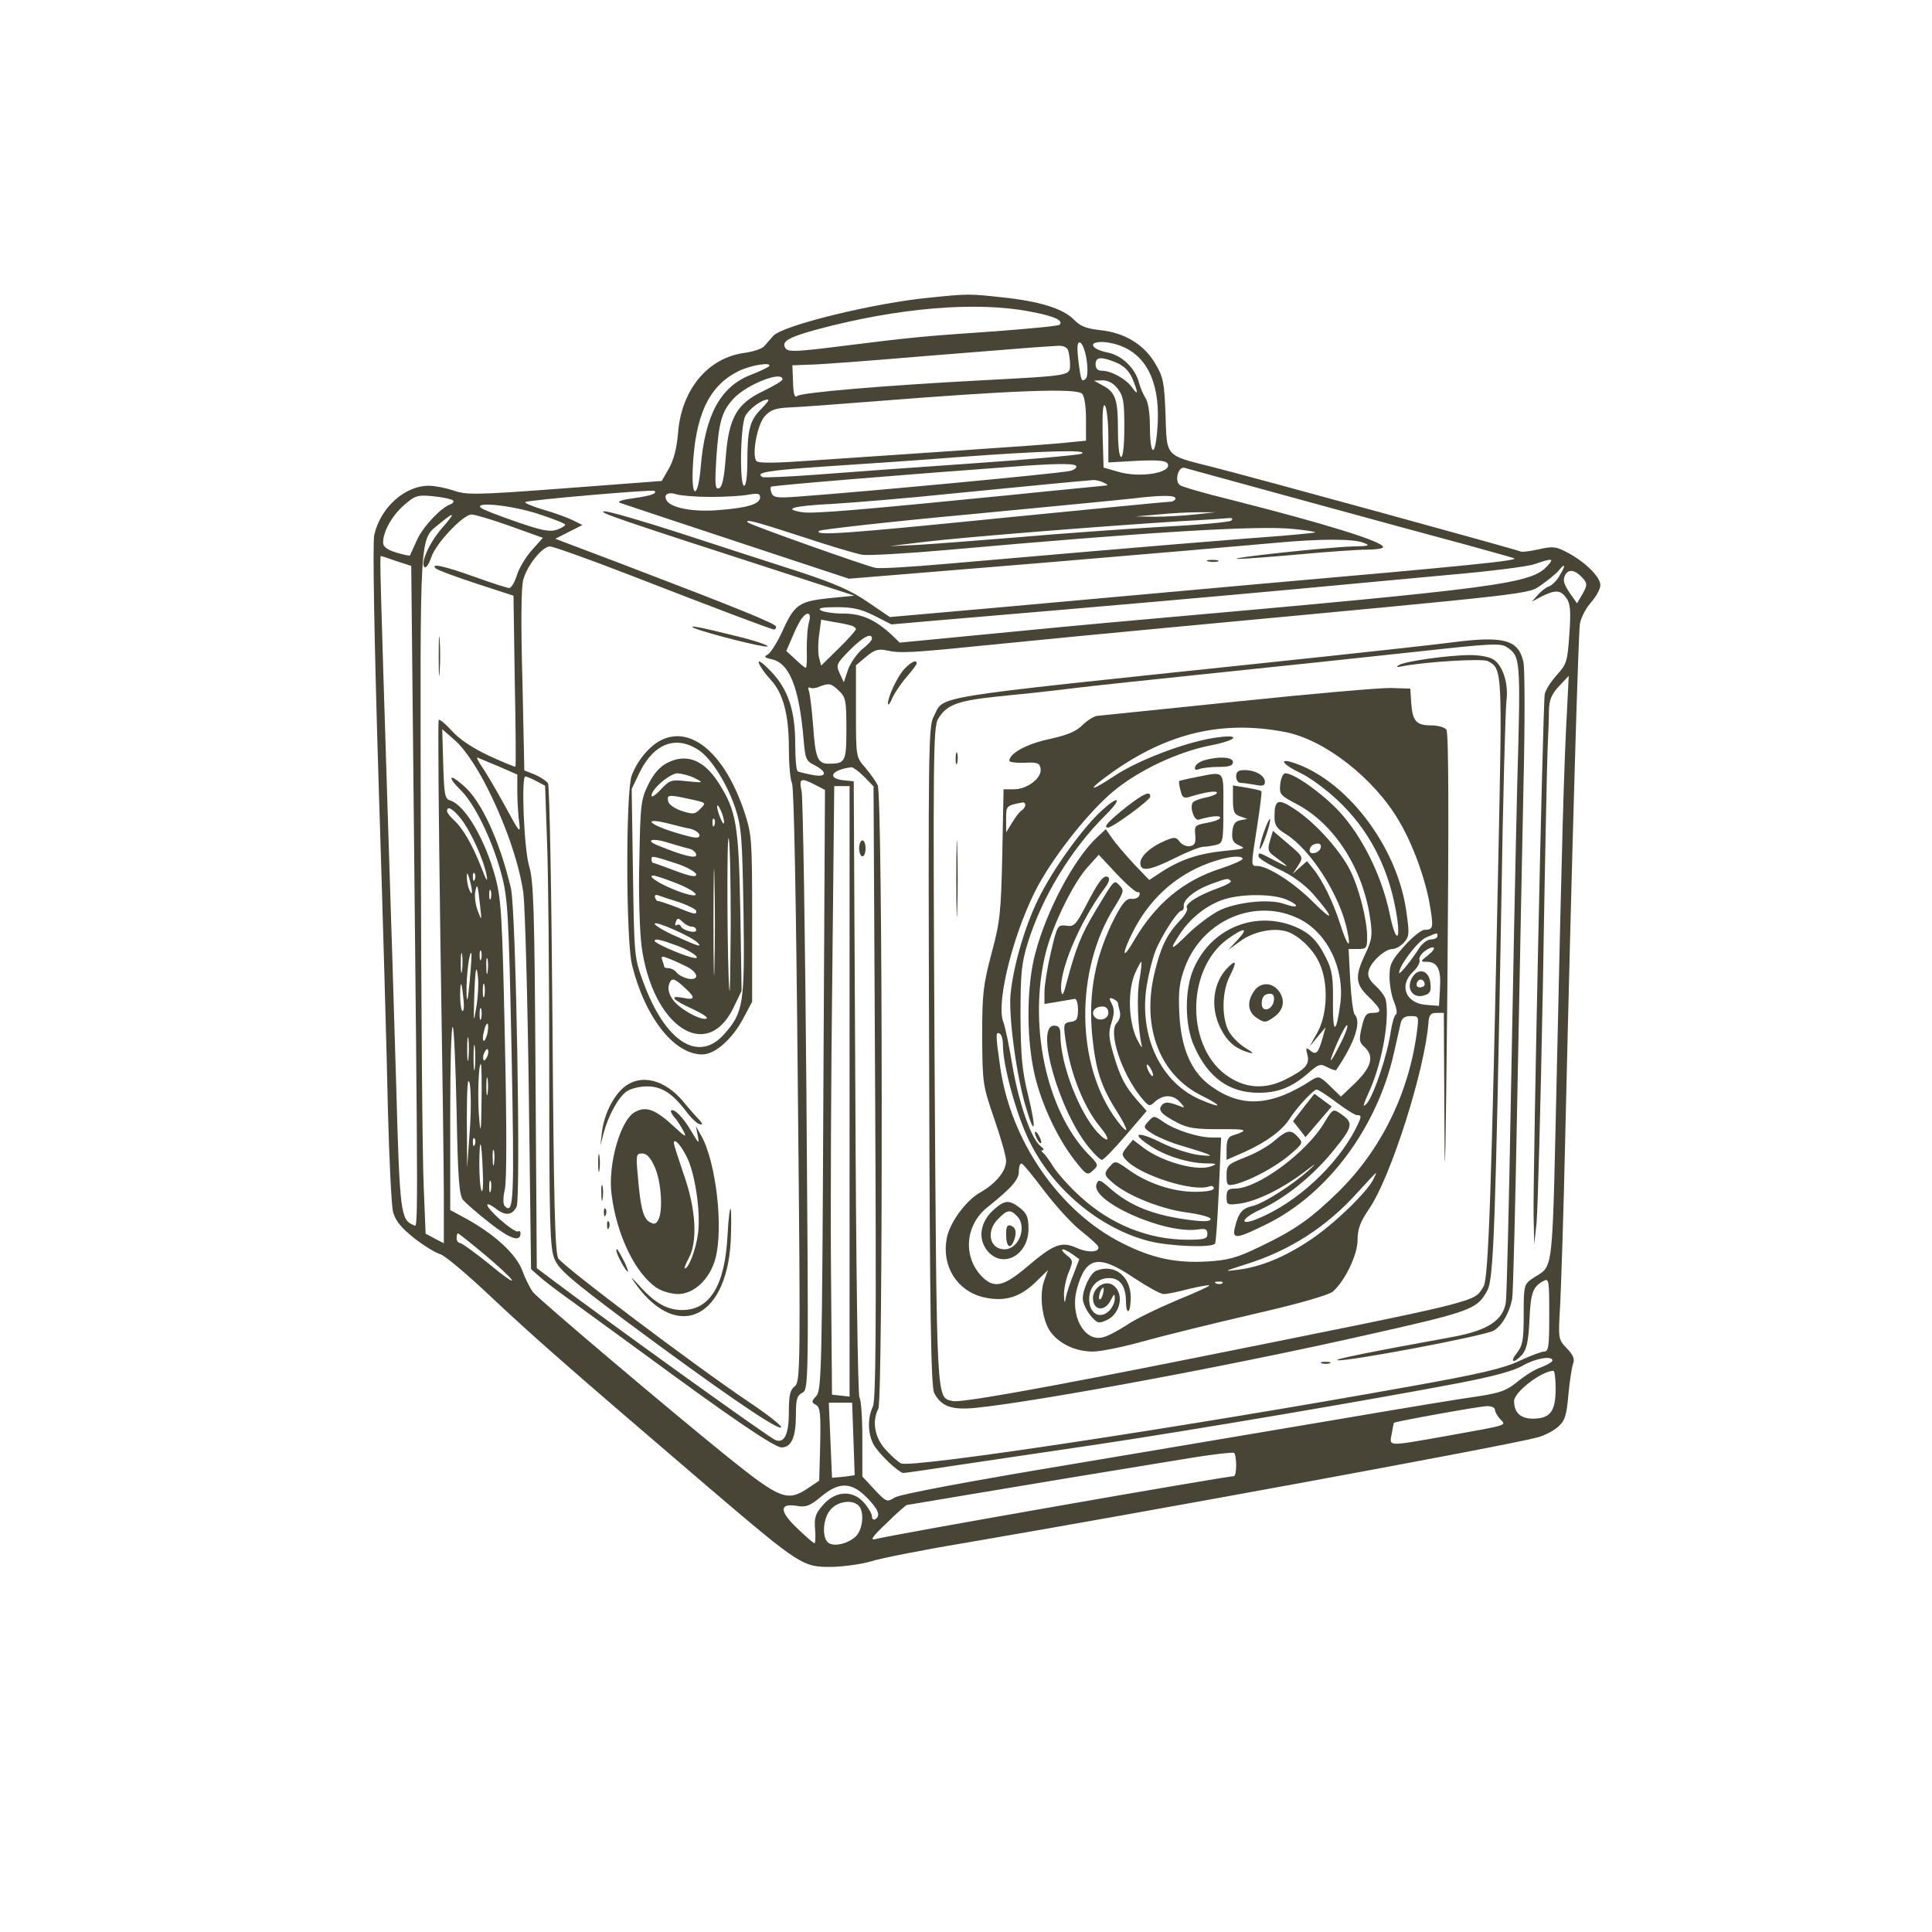
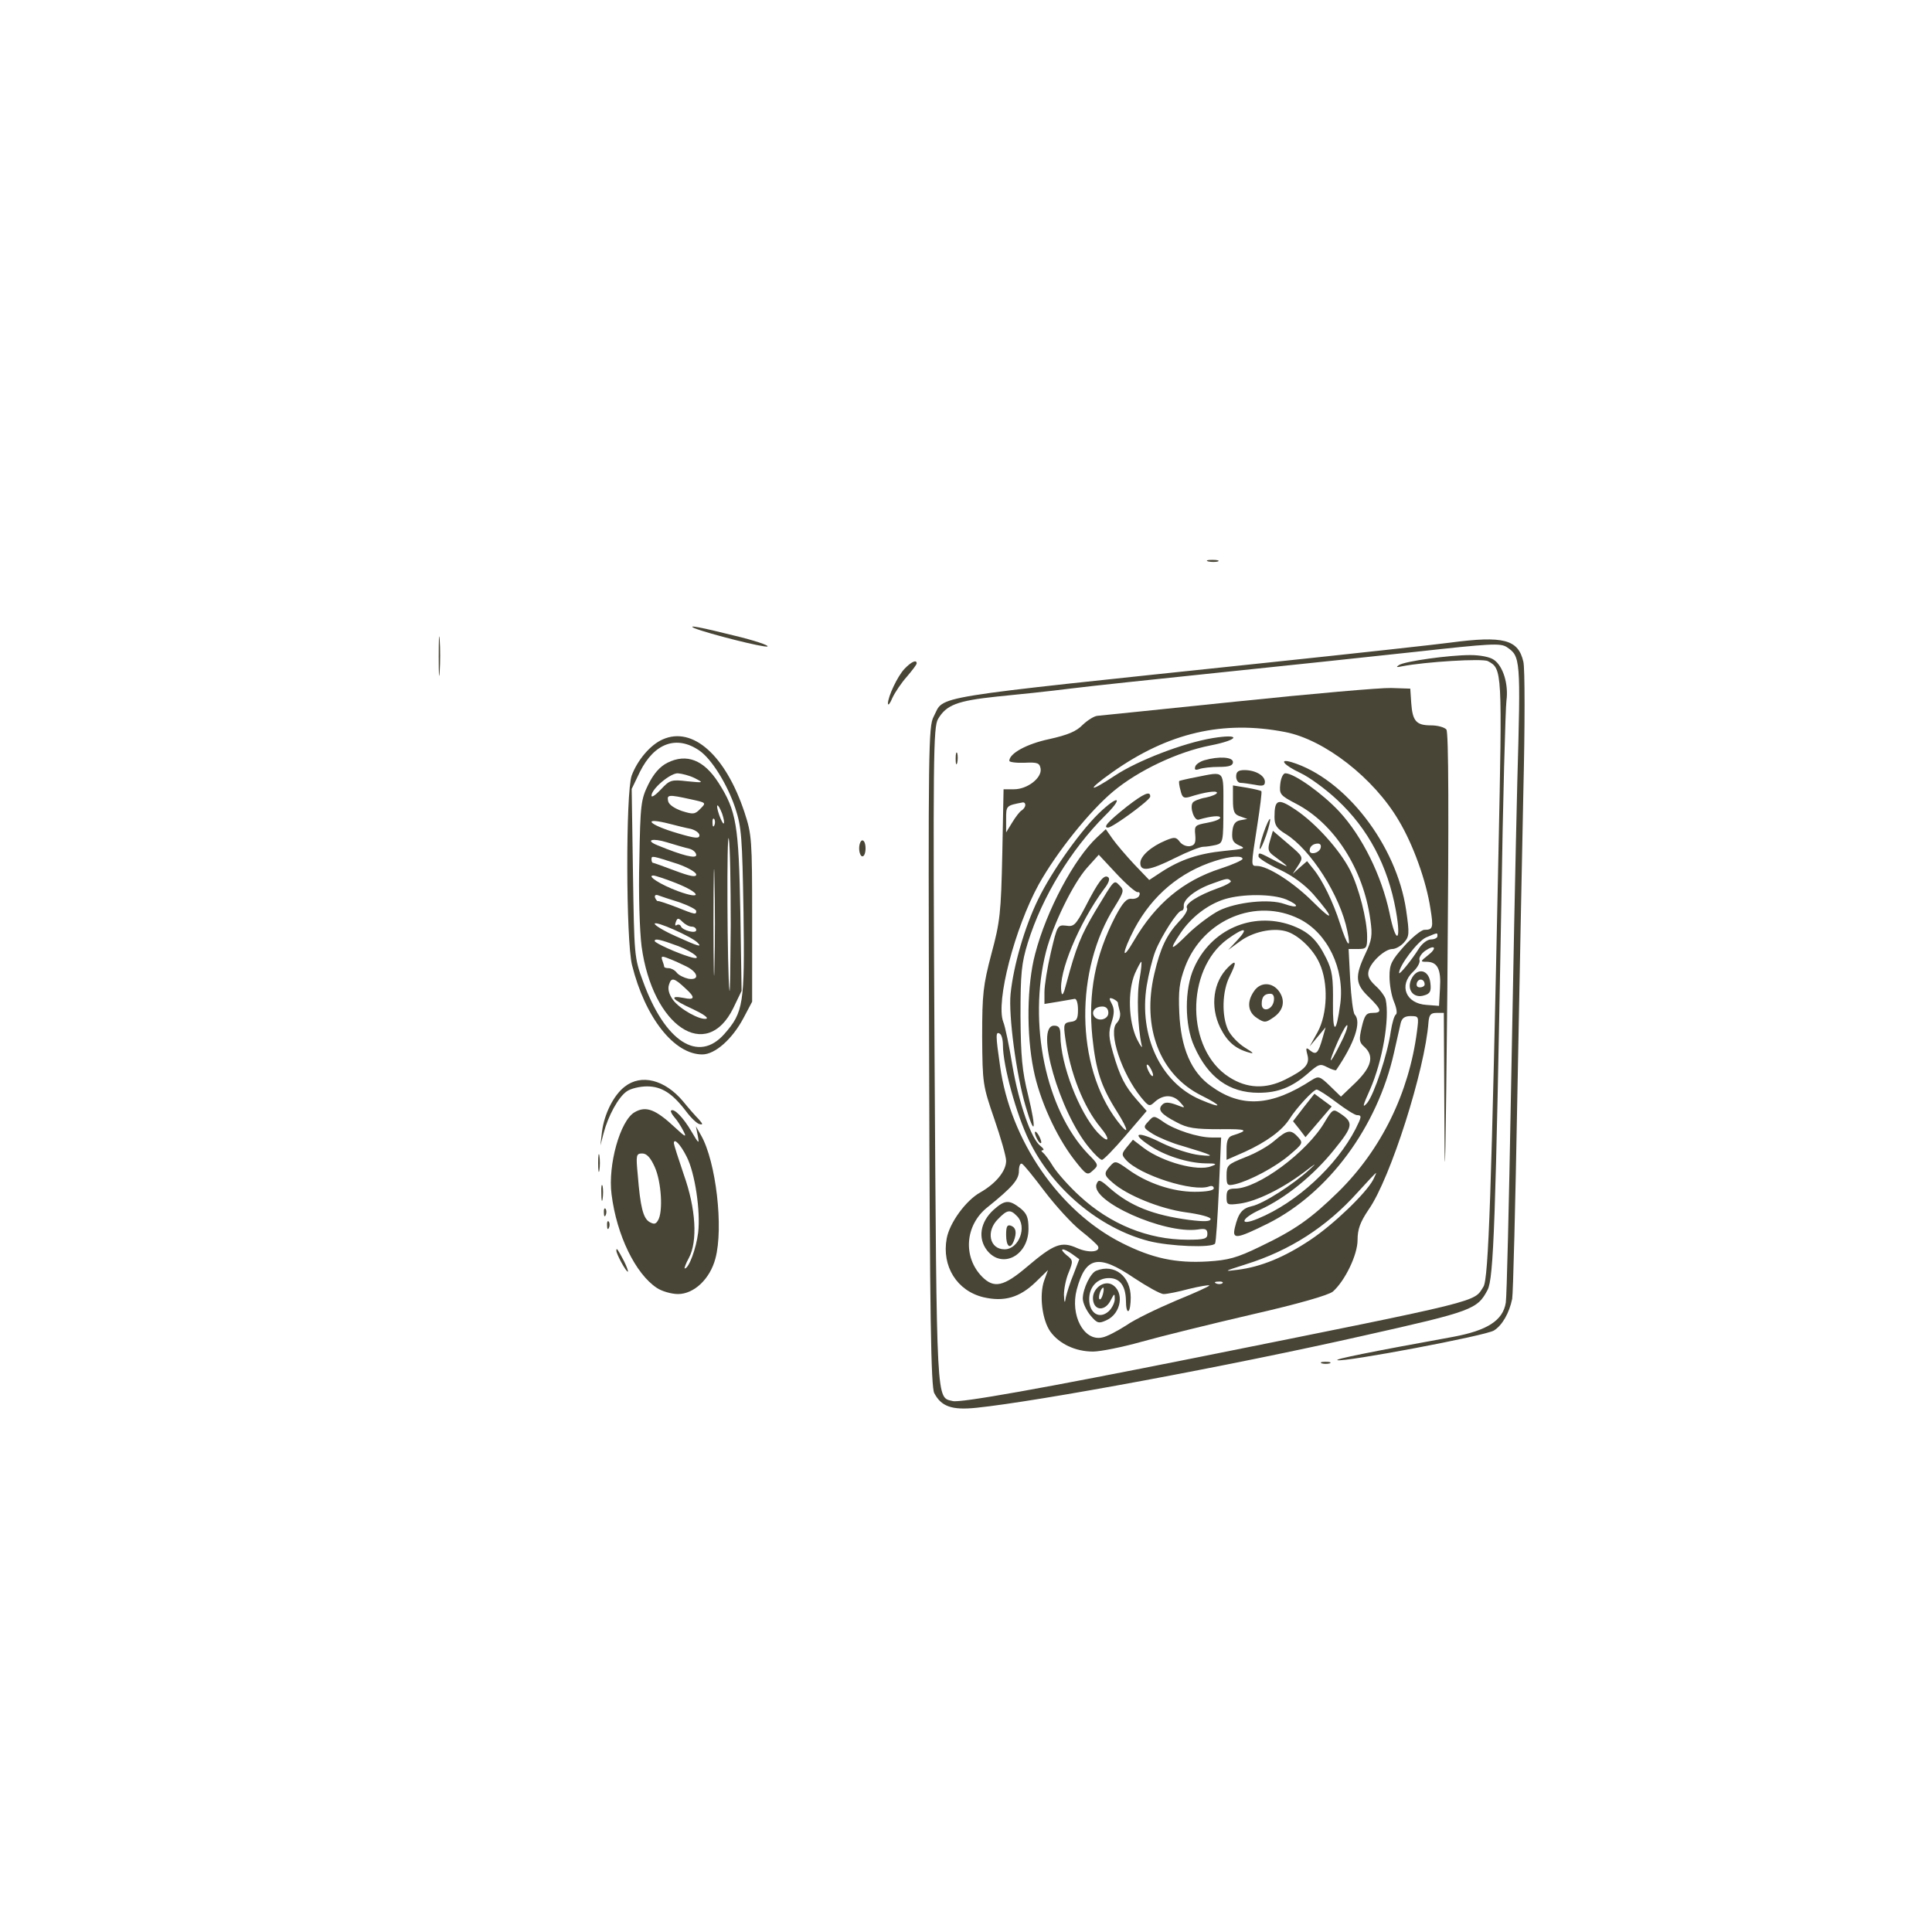
<svg xmlns="http://www.w3.org/2000/svg" version="1.0" width="767.999pt" height="767.999pt" viewBox="0 0 767.999 767.999" preserveAspectRatio="xMidYMid" id="svg22">
  <defs id="defs22" />
  <g transform="matrix(0.127,0,0,-0.127,68.479,701.094)" fill="#484537" stroke="none" id="g22">
-     <path d="M2373 4589 c-173 -16 -463 -87 -492 -120 -9 -10 -21 -24 -28 -32 -6 -8 -34 -17 -61 -21 -116 -15 -199 -116 -209 -252 -4 -46 -13 -82 -28 -109 l-23 -40 -304 -23 c-277 -21 -308 -21 -347 -7 -24 8 -59 15 -78 15 -76 0 -152 -69 -171 -155 -5 -25 0 -326 14 -780 13 -407 26 -866 29 -1020 4 -154 11 -297 16 -318 8 -28 24 -48 66 -82 31 -24 67 -46 81 -50 14 -3 86 -64 161 -135 133 -125 241 -220 684 -599 284 -242 291 -246 382 -245 40 1 94 9 121 17 27 9 157 35 289 57 558 95 1706 306 1797 331 21 5 50 20 64 32 23 20 28 34 34 103 4 43 11 87 15 97 5 13 0 27 -20 47 -27 29 -27 29 -21 132 3 57 11 294 16 528 21 899 41 1576 46 1608 3 18 18 48 34 66 17 19 30 43 30 55 0 26 -49 74 -105 103 -34 18 -45 19 -88 9 -27 -6 -52 -9 -56 -7 -8 5 -839 233 -970 266 -144 36 -138 30 -142 162 -4 102 -7 118 -32 160 -35 60 -96 97 -172 105 -44 5 -63 12 -84 34 -34 34 -108 57 -226 69 -100 11 -105 11 -222 -1z m313 -44 c75 -14 105 -28 91 -41 -3 -4 -91 -12 -194 -20 -233 -16 -266 -19 -481 -46 -150 -19 -175 -20 -183 -7 -13 21 10 34 102 59 251 67 495 88 665 55z m176 -151 c4 -27 3 -53 -2 -58 -14 -14 -16 -7 -24 57 -5 45 -3 58 6 55 7 -3 16 -27 20 -54z m111 42 c83 -34 122 -126 110 -262 -7 -90 -23 -80 -23 16 0 38 -6 74 -14 85 -7 11 -16 32 -20 47 -11 45 -53 86 -98 95 -51 10 -63 33 -19 33 18 0 46 -6 64 -14z m-169 -12 c3 -9 6 -29 6 -44 0 -36 6 -35 -277 -50 -302 -16 -563 -38 -577 -49 -8 -7 -12 6 -13 44 l-2 52 52 2 c29 0 187 12 352 26 165 13 323 26 350 28 28 2 62 4 76 5 17 1 29 -4 33 -14z m152 -39 c23 -10 39 -26 49 -49 19 -46 19 -56 -1 -28 -18 26 -65 52 -94 52 -13 0 -20 7 -20 20 0 24 18 25 66 5z m-1089 -12 c-4 -3 -30 -16 -59 -27 -93 -37 -141 -127 -154 -288 -8 -96 -29 -102 -25 -7 7 169 50 262 144 308 38 19 109 30 94 14z m43 -40 c0 -5 -28 -21 -63 -38 -81 -39 -106 -84 -115 -211 -5 -62 -11 -89 -21 -92 -12 -4 -13 12 -8 96 8 114 17 145 55 186 42 44 152 87 152 59z m1049 -29 c18 -23 21 -41 21 -120 0 -56 -4 -94 -10 -94 -6 0 -10 35 -10 86 0 95 -8 117 -48 138 l-27 15 27 1 c17 0 34 -9 47 -26z m-111 -16 c7 -7 12 -40 12 -79 l0 -68 -52 -5 c-29 -4 -186 -15 -348 -26 -162 -11 -368 -25 -458 -31 -109 -8 -166 -9 -173 -2 -16 16 1 112 25 140 18 20 33 26 76 28 30 1 150 10 265 19 439 35 635 42 653 24z m-1005 -48 c-35 -35 -43 -64 -43 -166 0 -43 -4 -74 -10 -74 -15 0 -12 190 4 219 13 23 50 50 70 51 6 0 -4 -13 -21 -30z m1087 -86 l0 -81 89 5 c64 3 90 1 96 -8 18 -29 -86 -47 -155 -26 l-45 13 -3 104 c-1 71 1 99 8 89 5 -8 10 -52 10 -96z m-85 -54 c-11 -4 -164 -18 -340 -30 -176 -12 -394 -28 -485 -35 -91 -7 -168 -10 -172 -8 -26 14 14 21 190 33 108 7 301 20 427 30 254 19 412 24 380 10z m-15 -40 c0 -5 -10 -12 -22 -14 -39 -8 -630 -64 -850 -80 -64 -5 -77 -3 -82 11 -4 9 -4 18 -2 20 4 4 429 39 801 66 106 7 155 7 155 -3z m725 -110 c204 -56 429 -117 500 -136 72 -20 137 -38 145 -41 17 -7 -140 -23 -815 -82 -253 -23 -613 -55 -799 -72 l-340 -30 -69 47 c-52 36 -103 58 -215 95 -81 26 -245 79 -364 118 -120 39 -230 71 -245 71 -27 -1 47 -26 557 -191 l225 -73 -80 -8 c-94 -10 -108 -20 -146 -105 -16 -34 -36 -66 -45 -71 -13 -7 -11 -10 12 -15 56 -12 86 -88 100 -250 5 -62 8 -69 35 -82 42 -22 37 -39 -8 -30 -21 4 -41 9 -45 11 -5 3 -8 40 -8 83 0 108 -22 173 -76 230 -27 28 -42 38 -38 26 4 -11 20 -34 36 -51 40 -42 58 -110 58 -215 0 -48 4 -98 10 -111 6 -14 13 -377 18 -948 9 -893 8 -925 -10 -939 -14 -11 -18 -27 -18 -81 0 -69 -14 -98 -42 -87 -19 7 -502 354 -695 499 l-52 39 -4 602 c-3 526 -6 609 -20 657 -16 52 -25 280 -12 280 4 0 19 -6 34 -14 l28 -15 6 -173 c4 -95 7 -419 7 -720 0 -475 2 -553 16 -587 13 -33 47 -63 222 -194 280 -208 469 -339 487 -335 8 2 -36 37 -97 78 -174 117 -585 427 -600 452 -10 18 -14 176 -18 748 -3 399 -9 731 -14 739 -5 7 -23 19 -41 27 l-33 13 -6 283 c-5 177 -4 295 3 315 13 46 60 103 83 103 10 0 117 -38 236 -84 299 -116 458 -176 466 -176 3 0 6 4 6 9 0 9 -118 57 -498 202 l-193 73 43 22 42 21 -30 15 c-16 8 -57 23 -92 33 -34 10 -60 21 -57 24 7 6 398 40 404 35 10 -8 -9 -15 -65 -23 -32 -4 -52 -10 -44 -14 8 -3 173 -58 367 -122 l351 -116 609 50 c334 28 660 56 723 62 141 13 247 14 280 0 21 -8 16 -10 -35 -11 -76 -2 -401 -37 -360 -39 17 0 102 6 190 14 88 8 184 15 213 15 28 0 52 3 52 8 0 17 -176 72 -476 148 -82 20 -154 41 -160 46 -18 13 -5 60 15 54 9 -3 183 -50 386 -106z m-640 60 c11 -5 15 -9 9 -9 -5 -1 -145 -14 -310 -31 -464 -46 -606 -58 -641 -53 -65 10 -31 20 90 26 67 4 239 18 382 33 231 23 411 40 440 42 6 0 19 -3 30 -8z m-1230 -45 c44 0 97 3 118 7 29 5 37 4 37 -8 0 -21 -38 -33 -128 -40 -79 -7 -149 6 -164 29 -12 19 3 29 31 20 14 -4 62 -8 106 -8z m-806 -11 c3 -4 0 -9 -8 -12 -30 -10 -89 -73 -106 -114 -11 -24 -20 -44 -21 -46 -1 -2 -20 2 -43 9 -29 9 -41 18 -41 31 0 35 27 83 65 117 36 31 42 33 93 28 30 -3 57 -9 61 -13z m2261 6 c0 -5 -8 -10 -17 -10 -10 0 -243 -23 -518 -50 -506 -51 -597 -57 -580 -41 6 4 215 28 465 51 250 24 482 46 515 50 92 11 135 11 135 0z m-1998 -47 c49 -16 88 -31 88 -35 0 -3 -12 -11 -27 -16 -22 -7 -48 -2 -128 26 -55 19 -104 38 -109 43 -22 20 94 8 176 -18z m2058 -3 c-36 -4 -92 -7 -125 -7 l-60 1 70 6 c39 4 95 7 125 7 l55 0 -65 -7z m-2357 -44 c-39 -45 -68 -111 -53 -121 5 -3 14 11 21 32 14 42 99 133 126 133 10 0 64 -16 120 -36 l103 -37 -34 -38 c-19 -21 -40 -56 -47 -78 -7 -23 -18 -41 -24 -41 -7 0 -56 16 -109 35 -95 34 -140 44 -121 26 6 -5 62 -26 126 -47 l117 -38 4 -265 c3 -146 4 -268 2 -270 -2 -2 -39 14 -83 34 -51 24 -93 52 -116 78 -20 22 -38 37 -41 34 -3 -2 0 -306 5 -673 6 -368 11 -735 11 -817 l0 -148 -29 15 -28 15 -6 148 c-4 81 -8 562 -9 1068 -2 1019 -6 951 62 1009 46 38 47 32 3 -18z m2472 25 c-6 -5 -107 -14 -225 -20 -118 -7 -316 -21 -440 -32 -124 -10 -265 -21 -315 -24 l-90 -4 115 14 c117 14 543 48 795 64 77 4 147 9 155 10 8 0 10 -2 5 -8z m-1342 -51 c84 -28 168 -53 187 -56 19 -3 139 4 265 15 627 56 970 77 1081 66 42 -4 74 -9 71 -11 -2 -2 -98 -11 -213 -19 -115 -9 -333 -27 -484 -40 -151 -13 -360 -31 -464 -40 -104 -9 -201 -15 -215 -12 -30 6 -391 134 -399 142 -13 13 30 1 171 -45z m-1271 -76 l46 -15 6 -587 c16 -1562 16 -1481 1 -1476 -40 16 -43 38 -54 435 -6 211 -18 587 -26 834 -24 765 -26 825 -22 825 2 0 24 -7 49 -16z m3603 -14 c-51 -57 -140 -69 -1280 -170 -126 -11 -347 -32 -489 -46 l-259 -25 -26 25 c-51 47 -93 66 -151 66 -30 0 -62 5 -70 10 -11 7 4 10 50 10 51 0 76 -6 118 -27 l53 -27 137 12 c592 50 883 76 1112 97 146 14 369 34 495 46 127 11 248 26 270 34 55 19 61 18 40 -5z m38 -30 c-9 -17 -25 -32 -34 -35 -9 -3 -25 -15 -35 -27 l-19 -21 32 17 c43 21 59 20 77 -6 12 -17 14 -40 9 -112 -6 -85 -8 -94 -39 -128 -19 -21 -36 -48 -38 -60 -6 -26 -37 -1496 -35 -1633 l2 -90 7 65 c4 36 13 369 20 740 6 371 13 709 15 750 2 41 4 94 4 117 1 33 8 50 31 75 l31 33 -5 -100 c-10 -178 -16 -407 -31 -1080 -17 -732 -8 -658 -80 -708 -24 -17 -25 -23 -25 -111 0 -79 -3 -97 -21 -120 -24 -30 -11 -35 16 -6 14 16 20 42 23 108 4 88 11 105 44 123 17 9 18 3 18 -106 0 -98 -2 -115 -16 -115 -8 0 -43 -13 -77 -29 -48 -23 -123 -41 -342 -80 -718 -129 -1564 -257 -1594 -241 -10 5 -32 25 -50 45 -33 38 -41 87 -21 126 15 28 14 1923 -2 1952 -6 12 -24 37 -39 55 -29 33 -29 33 -29 176 l0 144 32 27 c25 21 38 25 62 20 46 -10 69 -9 346 19 140 14 397 39 570 55 1143 107 1091 101 1136 131 22 16 46 35 53 44 21 26 24 18 4 -14z m76 -14 c10 -12 9 -21 -5 -45 l-17 -29 -24 34 c-18 28 -21 39 -13 55 12 21 34 15 59 -15z m-2426 -133 c-5 -16 -7 -54 -7 -85 1 -32 0 -58 -3 -58 -3 0 -17 12 -33 27 l-28 26 20 46 c10 25 24 51 30 58 18 22 29 14 21 -14z m130 -10 c9 -2 17 -8 17 -12 0 -3 -24 -31 -54 -60 l-55 -54 -7 27 c-3 14 -3 47 1 71 l6 46 37 -7 c20 -3 45 -8 55 -11z m67 -42 c0 -5 -14 -20 -31 -33 -16 -14 -36 -42 -44 -64 l-13 -39 -13 28 c-12 26 -10 30 31 72 42 42 70 57 70 36z m-103 -163 c21 -20 23 -30 23 -119 0 -103 -3 -109 -55 -109 -35 0 -42 17 -49 118 -4 51 -10 100 -13 109 -4 9 -2 14 3 11 5 -3 18 -2 29 3 31 12 37 11 62 -13z m-1109 -288 c60 -114 108 -250 121 -345 5 -39 13 -319 17 -624 l7 -553 26 -23 c14 -13 60 -48 101 -77 41 -30 143 -104 225 -164 277 -204 410 -294 432 -294 31 0 45 32 45 101 0 49 3 61 20 70 20 11 20 19 13 927 -4 505 -11 934 -15 955 -9 42 -3 44 42 21 l31 -16 -5 -939 c-4 -875 -6 -940 -22 -958 -16 -17 -16 -20 -1 -28 13 -8 15 -27 13 -123 l-3 -114 -34 -23 c-66 -44 -87 -36 -255 99 -182 147 -585 488 -607 514 -8 11 -24 41 -33 67 -20 52 -85 113 -178 164 l-48 26 0 290 c0 160 3 287 8 283 4 -4 9 -124 12 -265 4 -209 8 -261 20 -276 8 -10 46 -43 83 -72 63 -50 97 -62 97 -33 0 6 -4 9 -8 6 -5 -3 -31 15 -58 39 -46 41 -52 63 -8 30 28 -21 49 -18 62 9 13 30 -2 931 -18 996 -35 148 -92 273 -148 321 -46 41 -53 29 -8 -15 44 -44 98 -156 126 -261 20 -74 23 -118 32 -554 9 -468 7 -514 -21 -486 -6 6 -6 26 0 53 6 27 6 198 0 470 -8 380 -11 435 -29 504 -32 120 -95 228 -142 243 -17 5 -19 18 -22 115 l-3 108 41 -36 c26 -23 61 -73 92 -132z m45 51 l57 -25 0 -55 c0 -31 3 -74 6 -96 5 -36 0 -30 -44 52 -28 51 -61 107 -73 124 -12 18 -18 30 -13 28 5 -2 35 -15 67 -28z m1143 -32 l29 -30 5 -957 c4 -753 2 -963 -7 -984 -17 -36 -16 -83 1 -117 15 -29 80 -91 95 -91 5 0 82 11 172 25 90 13 288 43 439 65 288 43 852 139 1125 191 109 21 173 38 202 55 40 23 93 32 93 16 0 -4 -16 -14 -35 -21 -19 -6 -52 -27 -74 -45 -34 -28 -53 -35 -123 -46 -46 -6 -227 -36 -403 -66 -176 -30 -563 -95 -860 -145 -338 -56 -549 -96 -564 -106 -24 -15 -26 -14 -63 25 l-38 41 0 119 c0 65 -4 122 -9 128 -5 5 -11 426 -13 969 l-5 960 -31 3 c-55 6 -39 33 24 41 5 0 23 -13 40 -30z m-46 -985 l0 -955 -27 3 -28 3 -3 370 c-2 204 0 632 4 953 l6 582 24 0 24 0 0 -956z m-1216 853 c32 -41 72 -131 80 -177 4 -24 -1 -16 -17 26 -27 69 -57 122 -87 149 -11 10 -20 22 -20 27 0 18 20 6 44 -25z m34 -227 c0 -9 -3 -7 -8 5 -5 11 -8 29 -8 40 0 16 2 15 8 -5 4 -14 8 -32 8 -40z m9 38 c-3 -8 -6 -5 -6 6 -1 11 2 17 5 13 3 -3 4 -12 1 -19z m16 -78 c6 -53 6 -54 -7 -20 -7 18 -10 45 -8 57 6 32 8 27 15 -37z m34 18 c-3 -7 -5 -2 -5 12 0 14 2 19 5 13 2 -7 2 -19 0 -25z m-90 -225 c-2 -16 -4 -5 -4 22 0 28 2 40 4 28 2 -13 2 -35 0 -50z m60 35 c-3 -7 -5 -2 -5 12 0 14 2 19 5 13 2 -7 2 -19 0 -25z m-36 -68 c-6 -65 -9 -73 -10 -35 -1 49 9 129 15 122 2 -1 -1 -41 -5 -87z m56 28 c-2 -13 -4 -5 -4 17 -1 22 1 32 4 23 2 -10 2 -28 0 -40z m-35 -108 c-9 -54 -9 -53 -7 25 3 93 7 114 12 65 2 -19 0 -60 -5 -90z m-40 18 c2 -20 0 -34 -4 -32 -4 3 -7 26 -7 52 1 49 5 42 11 -20z m65 15 c-3 -10 -5 -2 -5 17 0 19 2 27 5 18 2 -10 2 -26 0 -35z m-10 -70 c-3 -10 -5 -4 -5 12 0 17 2 24 5 18 2 -7 2 -21 0 -30z m19 -49 c-4 -14 -9 -24 -12 -21 -3 2 -2 17 2 31 3 15 9 25 11 22 3 -3 2 -17 -1 -32z m-59 -76 c-2 -18 -4 -6 -4 27 0 33 2 48 4 33 2 -15 2 -42 0 -60z m20 -30 c-2 -18 -4 -4 -4 32 0 36 2 50 4 33 2 -18 2 -48 0 -65z m39 36 c-4 -9 -9 -15 -11 -12 -3 3 -3 13 1 22 4 9 9 15 11 12 3 -3 3 -13 -1 -22z m-18 -141 c-1 -92 -3 -105 -7 -58 -6 60 -3 175 5 175 2 0 3 -53 2 -117z m-37 -94 l-8 -114 -1 150 c0 104 3 139 9 114 4 -20 5 -88 0 -150z m56 119 c-2 -13 -4 -3 -4 22 0 25 2 35 4 23 2 -13 2 -33 0 -45z m-40 -160 c-3 -8 -6 -5 -6 6 -1 11 2 17 5 13 3 -3 4 -12 1 -19z m25 -85 c2 -40 0 -67 -4 -60 -4 7 -7 46 -7 87 1 88 7 75 11 -27z m35 25 c-2 -13 -4 -5 -4 17 -1 22 1 32 4 23 2 -10 2 -28 0 -40z m-10 -85 c-3 -10 -5 -4 -5 12 0 17 2 24 5 18 2 -7 2 -21 0 -30z m-21 -198 c43 -36 82 -72 87 -81 5 -9 -27 13 -71 50 -45 36 -86 66 -92 66 -5 0 -10 7 -10 15 0 8 2 15 4 15 2 0 39 -29 82 -65z m3354 -422 c0 -70 -17 -93 -71 -93 -39 0 -59 19 -59 55 0 28 84 93 123 95 4 0 7 -26 7 -57z m-2198 -155 c2 -62 4 -114 4 -115 -1 0 -17 -3 -36 -5 l-35 -3 -5 118 -5 117 36 0 37 0 4 -112z m2008 90 c0 -6 7 -19 16 -29 19 -21 34 -17 -172 -54 -182 -32 -175 -33 -167 8 3 17 6 33 7 34 3 4 263 51 289 52 15 1 27 -4 27 -11z m-810 -174 c0 -19 -3 -34 -7 -34 -23 0 -1081 -185 -1122 -197 -18 -5 -10 8 35 50 32 32 61 57 64 57 3 0 84 14 180 30 166 28 467 78 720 119 63 10 118 16 123 14 4 -2 7 -20 7 -39z m-1156 -101 c37 -38 44 -57 26 -68 -5 -3 -10 1 -10 9 0 8 -11 27 -24 42 -35 41 -89 39 -128 -5 -25 -28 -29 -40 -26 -77 2 -24 1 -44 -2 -44 -3 0 -27 21 -53 46 -57 54 -58 80 -2 71 29 -5 41 0 76 29 56 47 95 46 143 -3z m-26 -25 c19 -19 14 -75 -9 -97 -25 -23 -69 -33 -86 -19 -21 17 -16 79 9 105 23 25 67 30 86 11z" />
    <path d="M3243 3763 c9 -2 23 -2 30 0 6 3 -1 5 -18 5 -16 0 -22 -2 -12 -5z" />
    <path d="M1635 3554 c42 -17 220 -62 228 -57 6 3 -41 19 -104 34 -104 26 -151 35 -124 23z" />
    <path d="M1535 3206 c-39 -17 -79 -65 -97 -113 -19 -54 -18 -516 1 -593 41 -165 132 -280 220 -280 40 0 94 48 129 114 l27 51 0 260 c0 248 -1 263 -24 333 -59 178 -162 270 -256 228z m115 -35 c38 -26 87 -105 112 -179 20 -61 22 -92 26 -326 4 -287 0 -314 -60 -382 -81 -92 -186 -25 -255 166 -27 73 -27 81 -31 338 l-4 263 26 54 c45 90 115 115 186 66z" />
    <path d="M1550 3133 c-24 -12 -43 -34 -60 -68 -23 -47 -25 -62 -28 -237 -3 -104 1 -223 7 -270 34 -250 203 -364 287 -193 l26 54 -4 248 c-5 271 -12 315 -68 403 -46 72 -100 93 -160 63z m85 -48 c29 -15 29 -15 -23 -10 -50 6 -55 4 -83 -26 -16 -17 -29 -26 -29 -19 0 21 58 70 82 70 13 -1 37 -7 53 -15z m-14 -66 c51 -11 51 -11 32 -30 -17 -18 -23 -18 -58 -7 -23 8 -41 20 -43 31 -4 20 1 21 69 6z m100 -45 c5 -15 8 -29 5 -31 -2 -2 -8 10 -14 26 -13 38 -5 41 9 5z m-24 -36 c-3 -8 -6 -5 -6 6 -1 11 2 17 5 13 3 -3 4 -12 1 -19z m-137 3 c19 -5 47 -12 63 -15 15 -4 27 -13 27 -20 0 -11 -13 -10 -67 6 -96 28 -115 53 -23 29z m188 -316 c-1 -126 -2 -219 -4 -205 -7 54 -9 512 -2 475 4 -22 6 -143 6 -270z m-130 239 c12 -3 22 -12 22 -20 0 -12 -42 -2 -122 31 -39 16 -15 23 30 9 26 -8 57 -17 70 -20z m79 -367 c-1 -73 -3 -10 -3 138 0 149 2 208 3 132 2 -76 2 -198 0 -270z m-114 319 c31 -11 57 -26 57 -33 0 -9 -18 -6 -66 12 -37 14 -68 25 -70 25 -2 0 -4 5 -4 11 0 12 2 11 83 -15z m-8 -59 c79 -31 87 -55 8 -26 -54 20 -100 49 -77 49 5 0 36 -10 69 -23z m13 -61 c28 -10 52 -22 52 -27 0 -12 -2 -12 -62 12 -29 11 -55 20 -58 19 -2 -1 -6 4 -9 11 -2 7 2 10 10 7 8 -3 38 -13 67 -22z m38 -76 c8 0 14 -5 14 -11 0 -12 -43 -1 -48 12 -2 5 -8 7 -13 4 -5 -4 -6 1 -3 9 5 14 8 14 21 1 8 -8 21 -15 29 -15z m18 -50 c16 -16 3 -12 -68 20 -36 16 -66 34 -66 39 0 11 115 -40 134 -59z m-60 -11 c53 -21 81 -48 34 -33 -40 12 -108 43 -108 49 0 9 17 5 74 -16z m26 -64 c37 -19 41 -44 5 -38 -13 3 -30 11 -36 19 -6 8 -18 14 -25 14 -8 0 -14 2 -14 4 0 2 -3 12 -6 20 -5 14 -2 15 20 6 14 -5 40 -17 56 -25z m-3 -69 c31 -28 29 -37 -7 -29 -47 9 -35 -6 27 -34 32 -15 52 -28 45 -31 -19 -6 -84 30 -105 59 -12 17 -17 34 -12 48 7 23 16 21 52 -13z" />
    <path d="M1416 2119 c-35 -27 -64 -86 -71 -141 l-5 -43 10 38 c14 54 46 113 72 131 12 9 41 16 64 16 46 0 80 -22 123 -79 15 -20 33 -37 41 -39 12 -3 11 0 -2 15 -10 10 -32 35 -49 56 -57 68 -131 87 -183 46z" />
    <path d="M1447 2039 c-45 -26 -84 -165 -72 -257 16 -128 75 -249 142 -293 15 -10 45 -19 66 -19 50 0 100 47 117 111 26 96 2 304 -45 386 l-16 28 6 -30 c5 -27 3 -25 -20 14 -25 43 -55 74 -64 65 -2 -2 3 -12 11 -21 9 -10 21 -29 28 -43 11 -21 6 -19 -26 11 -61 57 -91 69 -127 48z m163 -139 c26 -50 44 -171 36 -238 -6 -49 -29 -112 -42 -112 -2 0 3 15 13 33 28 52 22 155 -16 261 -17 50 -31 94 -31 98 0 18 21 -4 40 -42z m-100 -32 c21 -46 27 -142 10 -168 -7 -12 -13 -12 -27 -4 -19 12 -28 46 -36 147 -6 62 -5 67 14 67 14 0 26 -13 39 -42z" />
    <path d="M1333 1880 c0 -25 2 -35 4 -22 2 12 2 32 0 45 -2 12 -4 2 -4 -23z" />
    <path d="M1343 1785 c0 -22 2 -30 4 -17 2 12 2 30 0 40 -3 9 -5 -1 -4 -23z" />
-     <path d="M1738 1654 c-8 -157 -55 -234 -142 -234 -47 0 -86 22 -135 77 -19 21 -28 29 -20 18 130 -195 293 -131 307 120 2 45 2 90 0 100 -2 11 -7 -25 -10 -81z" />
    <path d="M1351 1724 c0 -11 3 -14 6 -6 3 7 2 16 -1 19 -3 4 -6 -2 -5 -13z" />
    <path d="M1361 1684 c0 -11 3 -14 6 -6 3 7 2 16 -1 19 -3 4 -6 -2 -5 -13z" />
    <path d="M1390 1606 c0 -11 30 -66 36 -66 2 0 -3 15 -12 33 -19 36 -24 44 -24 33z" />
    <path d="M834 3465 c0 -55 1 -76 3 -47 2 29 2 74 0 100 -2 26 -3 2 -3 -53z" />
    <path d="M4000 3509 c-36 -5 -299 -34 -585 -64 -1073 -113 -996 -100 -1032 -168 -16 -30 -17 -100 -14 -1062 2 -824 6 -1035 16 -1055 22 -42 55 -54 132 -46 194 20 793 131 1213 226 339 76 355 82 387 143 19 37 25 209 43 1207 5 327 13 614 16 637 7 51 -10 108 -39 128 -12 9 -43 15 -74 15 -66 0 -203 -19 -223 -31 -11 -7 -8 -8 10 -4 72 14 252 25 268 16 45 -24 45 -27 33 -602 -22 -1066 -31 -1332 -47 -1356 -31 -49 8 -40 -899 -222 -485 -97 -738 -142 -762 -136 -52 13 -50 -27 -57 1079 -5 937 -4 1031 11 1056 26 44 60 57 183 70 63 6 167 17 230 25 63 8 273 30 465 50 193 20 469 49 615 65 236 26 267 28 287 15 43 -29 44 -35 33 -422 -5 -202 -14 -645 -20 -983 -6 -338 -13 -629 -16 -647 -9 -56 -58 -87 -165 -107 -259 -47 -373 -70 -362 -73 20 -7 467 77 490 93 26 16 48 55 57 99 3 17 10 298 16 625 6 327 15 761 19 964 5 203 5 385 0 405 -16 70 -62 82 -229 60z" />
    <path d="M2292 3427 c-22 -23 -52 -87 -52 -109 1 -7 7 1 14 18 8 17 28 47 45 66 17 20 31 38 31 42 0 13 -17 5 -38 -17z" />
    <path d="M3335 3325 c-231 -24 -428 -44 -438 -45 -10 0 -31 -13 -47 -28 -20 -21 -47 -32 -105 -45 -71 -15 -125 -45 -125 -68 0 -4 21 -7 48 -6 41 2 47 -1 50 -19 4 -29 -42 -64 -83 -64 l-33 0 -4 -202 c-4 -185 -7 -213 -34 -313 -26 -99 -29 -125 -29 -260 1 -147 2 -152 38 -257 20 -58 37 -117 37 -131 0 -32 -32 -71 -81 -99 -45 -25 -96 -95 -105 -144 -16 -87 32 -164 115 -184 65 -15 113 -1 163 47 l39 38 -12 -33 c-16 -46 -6 -123 19 -159 28 -39 79 -63 134 -63 23 0 93 14 153 31 61 17 215 55 344 85 145 33 242 61 254 72 38 34 77 115 77 161 0 34 8 56 35 96 68 97 176 437 187 586 2 23 7 29 25 29 l23 0 2 -367 c1 -226 4 -57 9 437 5 558 4 809 -3 817 -6 7 -27 13 -48 13 -46 0 -58 13 -62 70 l-3 45 -60 2 c-33 1 -249 -18 -480 -42z m149 -96 c123 -24 277 -144 355 -277 45 -75 86 -189 99 -275 10 -61 8 -67 -19 -67 -9 0 -38 -23 -63 -51 -40 -45 -46 -57 -46 -95 0 -25 6 -60 14 -79 8 -19 11 -37 6 -40 -5 -3 -12 -27 -16 -53 -10 -71 -52 -197 -74 -224 -16 -18 -14 -9 9 42 39 89 62 222 49 282 -2 9 -16 29 -32 43 -20 19 -26 31 -21 48 8 28 51 67 74 67 10 0 26 9 36 20 17 19 18 27 7 102 -30 204 -191 412 -359 463 -42 12 -23 -10 28 -34 28 -13 80 -51 115 -84 97 -90 159 -207 184 -347 18 -100 0 -107 -20 -7 -25 117 -85 239 -157 317 -52 56 -141 120 -169 120 -7 0 -14 -15 -16 -34 -3 -31 -1 -35 49 -61 120 -62 211 -204 233 -363 7 -49 5 -64 -16 -108 -33 -70 -31 -94 11 -134 41 -40 43 -50 12 -50 -20 0 -25 -7 -34 -45 -9 -39 -8 -47 8 -61 32 -29 23 -63 -27 -112 l-46 -44 -34 33 c-32 31 -36 32 -57 19 -127 -83 -221 -88 -316 -19 -62 44 -94 119 -99 229 -3 70 0 95 18 144 56 148 222 218 358 150 88 -44 142 -156 128 -265 -13 -97 -24 -97 -23 1 1 79 -2 103 -21 141 -29 59 -56 84 -111 104 -121 42 -250 -14 -303 -134 -30 -66 -30 -179 1 -246 43 -97 109 -145 201 -145 61 0 104 17 154 60 34 30 39 32 61 20 14 -7 26 -11 28 -9 58 85 80 151 58 174 -5 6 -11 54 -14 108 l-5 97 29 0 c27 0 29 3 29 38 0 54 -26 155 -54 210 -32 62 -106 145 -170 188 -55 37 -66 33 -66 -23 0 -25 7 -36 35 -53 78 -48 171 -193 193 -304 13 -61 0 -48 -23 24 -21 66 -55 136 -83 170 l-20 25 -23 -20 -22 -20 17 26 c17 27 17 27 -31 68 l-48 41 -9 -31 c-8 -26 -6 -34 10 -46 53 -39 55 -42 10 -19 -55 29 -56 30 -56 16 0 -6 29 -24 65 -41 41 -19 79 -47 106 -77 67 -77 67 -92 -1 -24 -60 60 -141 112 -175 112 -19 0 -19 -2 1 126 9 58 15 106 13 108 -2 2 -23 7 -46 11 l-43 7 0 -45 c0 -37 4 -46 23 -52 l22 -8 -22 -4 c-16 -3 -23 -13 -25 -36 -2 -26 2 -34 22 -43 22 -9 16 -11 -47 -17 -80 -8 -137 -27 -197 -66 l-38 -25 -47 49 c-26 28 -56 63 -68 80 l-21 30 -27 -25 c-72 -67 -159 -230 -194 -365 -26 -97 -28 -251 -5 -363 18 -92 70 -207 126 -280 39 -50 42 -52 60 -35 18 16 18 18 -16 52 -132 139 -188 409 -131 633 22 85 85 214 129 263 l36 40 56 -60 c31 -33 61 -59 66 -57 5 1 8 -3 5 -10 -2 -7 -13 -12 -24 -11 -16 2 -28 -12 -51 -55 -63 -122 -86 -240 -72 -378 11 -104 27 -154 77 -233 38 -60 39 -79 1 -29 -131 172 -134 473 -7 672 27 44 29 50 15 64 -19 19 -15 23 -76 -78 -46 -77 -61 -114 -92 -230 -8 -32 -13 -39 -15 -24 -10 59 55 215 133 321 16 20 20 34 13 38 -13 9 -30 -13 -71 -93 -30 -57 -36 -63 -60 -59 -27 3 -28 1 -48 -84 -11 -47 -20 -103 -20 -124 l0 -37 43 7 c23 4 47 8 52 9 6 0 10 -15 10 -34 0 -29 -4 -36 -23 -38 -21 -3 -23 -7 -17 -50 15 -110 58 -218 111 -281 33 -40 25 -52 -10 -15 -58 64 -115 212 -116 302 0 25 -4 32 -20 32 -61 0 17 -271 110 -382 17 -21 35 -38 40 -38 5 0 38 34 74 76 l66 77 -30 34 c-38 43 -54 74 -75 147 -14 49 -15 65 -5 96 9 28 9 42 1 58 -10 18 -9 21 4 16 8 -4 15 -9 15 -13 0 -3 3 -15 6 -27 3 -12 -1 -27 -10 -36 -27 -28 15 -157 77 -233 24 -29 26 -29 44 -12 26 22 56 22 78 -3 17 -19 17 -19 -14 -7 -23 8 -34 8 -42 0 -16 -16 -4 -30 44 -55 35 -19 58 -22 137 -22 86 1 92 -3 38 -20 -13 -4 -18 -16 -18 -41 l0 -35 57 25 c68 31 117 67 140 103 22 35 75 92 85 92 5 0 33 -18 62 -40 29 -22 58 -40 64 -40 16 0 15 -5 -4 -43 -60 -116 -184 -231 -306 -281 -60 -25 -54 0 7 28 79 36 167 107 232 188 60 74 62 85 16 115 -19 13 -22 11 -46 -29 -55 -94 -209 -208 -281 -208 -21 0 -26 -5 -26 -26 0 -25 2 -26 41 -21 52 7 132 46 201 98 38 29 43 32 18 9 -51 -47 -146 -108 -181 -115 -30 -7 -42 -21 -53 -67 -9 -38 5 -36 104 13 189 95 342 302 394 534 9 39 18 80 21 93 4 16 13 22 31 22 26 0 26 -1 20 -48 -25 -193 -112 -370 -246 -502 -86 -84 -135 -119 -246 -172 -72 -35 -99 -42 -163 -46 -100 -6 -174 10 -269 58 -196 99 -349 321 -381 554 -14 96 -14 109 -1 101 6 -3 10 -19 10 -36 0 -64 42 -217 82 -299 73 -151 220 -274 374 -314 66 -17 199 -22 208 -8 3 5 8 82 12 170 l7 162 -30 0 c-42 0 -116 24 -151 49 -29 20 -30 20 -47 1 -17 -18 -16 -20 16 -40 19 -11 59 -28 89 -36 100 -30 109 -35 55 -29 -28 3 -81 20 -118 38 -75 38 -99 32 -38 -8 47 -32 120 -55 175 -56 35 0 38 -2 18 -9 -42 -17 -152 13 -211 57 l-34 26 -19 -23 c-17 -21 -17 -24 -3 -40 43 -48 212 -102 261 -83 8 3 14 0 14 -6 0 -7 -23 -11 -60 -11 -69 0 -149 27 -208 70 -38 27 -41 28 -56 11 -21 -23 -20 -29 7 -52 45 -40 149 -82 228 -93 45 -6 79 -15 79 -21 0 -8 -19 -9 -67 -3 -112 15 -184 43 -248 99 -31 28 -36 29 -42 13 -20 -53 212 -157 317 -142 24 4 30 1 30 -14 0 -15 -9 -18 -62 -18 -124 0 -243 49 -338 137 -33 30 -69 71 -82 91 -12 20 -27 40 -32 44 -6 4 -7 8 -2 8 6 0 3 6 -6 13 -29 21 -68 134 -88 250 -10 62 -23 125 -29 139 -24 63 36 293 111 430 57 102 159 229 233 291 79 66 202 124 304 144 92 18 98 38 7 23 -91 -15 -234 -70 -305 -117 -84 -56 -91 -48 -9 10 175 124 347 164 542 126z m-814 -228 c0 -6 -5 -13 -11 -17 -6 -3 -19 -20 -30 -38 l-19 -31 0 42 c0 42 0 42 53 52 4 0 7 -3 7 -8z m924 -136 c-6 -16 -34 -21 -34 -7 0 13 11 22 26 22 8 0 11 -6 8 -15z m-244 -33 c0 -4 -31 -18 -68 -30 -118 -38 -204 -110 -272 -226 -40 -69 -38 -39 2 38 56 104 142 177 253 212 47 15 85 17 85 6z m-37 -69 c4 -3 -15 -14 -41 -23 -61 -22 -104 -49 -96 -62 4 -5 -7 -24 -24 -41 -40 -43 -59 -83 -78 -164 -40 -169 17 -317 148 -382 68 -34 65 -42 -5 -12 -123 53 -192 199 -167 356 6 36 18 85 27 108 19 48 70 127 82 127 5 0 8 7 7 16 -1 20 38 51 90 69 46 17 49 17 57 8z m174 -58 c44 -19 39 -30 -6 -14 -47 17 -150 6 -205 -21 -25 -13 -68 -45 -96 -72 -56 -56 -62 -55 -24 2 33 49 84 89 138 106 56 17 149 17 193 -1z m-153 -127 l-29 -31 37 27 c39 29 100 43 142 32 37 -9 87 -55 107 -101 28 -61 25 -158 -6 -215 l-25 -45 25 30 25 30 -9 -32 c-14 -49 -20 -56 -39 -41 -13 11 -15 10 -9 -13 8 -30 -6 -46 -70 -78 -61 -30 -119 -28 -175 8 -135 86 -138 335 -5 432 53 38 68 37 31 -3z m626 12 c0 -5 -9 -10 -20 -10 -11 0 -27 -12 -37 -27 -23 -37 -63 -86 -63 -78 0 23 58 99 84 111 38 16 36 16 36 4z m-30 -60 c-24 -19 -24 -20 -4 -20 34 0 46 -23 42 -83 l-3 -55 -39 3 c-65 4 -88 61 -42 104 14 13 22 29 20 36 -3 7 5 20 17 29 32 22 39 9 9 -14z m-902 -72 c-10 -50 -6 -153 6 -208 4 -14 -3 -5 -15 19 -26 55 -29 149 -6 204 9 20 18 37 20 37 2 0 0 -24 -5 -52z m-98 -108 c0 -21 -33 -29 -45 -10 -9 15 4 30 26 30 12 0 19 -7 19 -20z m725 -99 c-35 -70 -39 -64 -7 9 15 33 28 56 30 51 2 -5 -8 -32 -23 -60z m-585 -96 c0 -5 -5 -3 -10 5 -5 8 -10 20 -10 25 0 6 5 3 10 -5 5 -8 10 -19 10 -25z m-340 -363 c35 -46 86 -102 114 -124 28 -22 52 -44 54 -49 7 -18 -30 -21 -66 -5 -49 22 -72 13 -157 -59 -73 -62 -103 -68 -140 -31 -61 62 -54 162 17 218 77 62 98 86 98 113 0 15 4 25 9 23 5 -1 37 -41 71 -86z m1029 36 c-23 -43 -124 -140 -196 -188 -82 -55 -156 -85 -228 -94 -46 -6 -44 -5 25 17 138 43 253 117 350 225 30 33 56 61 58 61 1 1 -3 -9 -9 -21z m-942 -233 l22 -16 -18 -47 c-11 -26 -21 -59 -24 -72 -3 -21 -5 -19 -6 8 0 18 6 49 15 70 14 35 14 38 -7 54 -26 22 -12 24 18 3z m194 -75 c41 -27 82 -50 92 -50 11 0 46 7 79 16 33 8 62 13 64 11 2 -2 -44 -23 -103 -47 -59 -25 -130 -59 -157 -78 -28 -18 -62 -36 -76 -38 -57 -12 -100 70 -79 150 28 104 68 112 180 36z m276 -16 c-3 -3 -12 -4 -19 -1 -8 3 -5 6 6 6 11 1 17 -2 13 -5z" />
    <path d="M3231 3141 c-14 -4 -27 -13 -29 -20 -3 -10 0 -12 12 -8 10 4 38 7 62 7 32 0 44 4 44 15 0 16 -43 19 -89 6z" />
    <path d="M3330 3090 c0 -11 6 -20 14 -20 7 0 28 -3 45 -6 24 -5 31 -3 31 9 0 20 -30 37 -64 37 -19 0 -26 -5 -26 -20z" />
    <path d="M3205 3088 c-27 -5 -51 -11 -53 -12 -2 -2 0 -16 4 -30 5 -22 10 -25 28 -20 47 15 86 21 86 13 0 -4 -16 -11 -35 -15 -19 -3 -38 -11 -41 -16 -10 -15 5 -58 19 -53 38 11 67 14 67 6 0 -5 -18 -12 -41 -16 -38 -7 -40 -9 -37 -38 2 -24 -1 -32 -16 -35 -11 -2 -25 4 -32 13 -12 16 -17 16 -44 5 -46 -19 -80 -49 -80 -71 0 -28 29 -24 109 16 38 19 78 35 88 35 10 0 28 3 41 6 21 6 22 11 22 115 0 122 7 115 -85 97z" />
    <path d="M2988 2996 c-59 -47 -76 -66 -59 -66 14 0 132 86 132 97 1 19 -20 10 -73 -31z" />
    <path d="M2910 2984 c-61 -55 -156 -188 -200 -279 -42 -86 -77 -207 -86 -295 -7 -67 18 -255 47 -352 29 -100 35 -77 8 34 -19 77 -23 120 -24 248 0 135 3 165 23 230 45 144 135 291 242 398 54 53 46 67 -10 16z" />
    <path d="M3416 2914 c-9 -26 -14 -49 -12 -51 2 -2 11 17 20 43 9 26 14 49 12 51 -2 2 -11 -17 -20 -43z" />
    <path d="M3541 2054 l-33 -43 20 -25 19 -25 41 48 41 48 -27 20 -27 20 -34 -43z" />
    <path d="M2700 1975 c0 -5 5 -17 10 -25 5 -8 10 -10 10 -5 0 6 -5 17 -10 25 -5 8 -10 11 -10 5z" />
    <path d="M3450 1950 c-19 -17 -60 -40 -92 -52 -55 -22 -58 -25 -58 -57 0 -31 2 -33 28 -27 47 12 126 54 170 92 41 35 42 37 26 55 -23 25 -33 24 -74 -11z" />
    <path d="M3305 2493 c-47 -46 -57 -123 -25 -189 22 -44 47 -66 90 -78 18 -5 14 -1 -12 15 -21 13 -44 37 -53 55 -21 45 -19 122 5 169 22 44 21 54 -5 28z" />
    <path d="M3386 2418 c-23 -33 -20 -65 9 -84 23 -15 27 -15 49 0 33 21 41 52 22 81 -21 32 -60 33 -80 3z m62 -30 c-4 -29 -38 -38 -38 -10 0 22 8 32 27 32 9 0 13 -8 11 -22z" />
    <path d="M3878 2455 c-15 -33 8 -61 41 -50 18 5 22 13 19 38 -4 43 -42 51 -60 12z m42 -16 c0 -5 -7 -9 -15 -9 -9 0 -12 6 -9 15 6 15 24 11 24 -6z" />
    <path d="M2570 1733 c-41 -38 -49 -88 -20 -126 47 -60 130 -17 130 67 0 36 -5 48 -26 65 -35 27 -48 26 -84 -6z m74 -19 c33 -33 6 -104 -39 -104 -47 0 -59 57 -20 95 28 29 38 31 59 9z" />
    <path d="M2610 1655 c0 -36 13 -47 24 -19 10 26 7 42 -9 48 -12 4 -15 -3 -15 -29z" />
    <path d="M2892 1543 c-18 -7 -42 -57 -42 -87 0 -14 11 -37 24 -53 21 -25 26 -26 50 -15 47 21 57 90 17 112 -27 14 -63 -15 -59 -48 4 -35 38 -36 55 -2 12 23 13 23 13 4 0 -11 -9 -29 -19 -38 -29 -26 -61 -6 -61 38 0 39 26 66 62 66 34 0 52 -24 53 -70 0 -21 3 -36 8 -33 4 2 7 21 7 42 0 67 -51 107 -108 84z m21 -73 c-3 -12 -8 -19 -11 -16 -5 6 5 36 12 36 2 0 2 -9 -1 -20z" />
    <path d="M2452 3145 c0 -16 2 -22 5 -12 2 9 2 23 0 30 -3 6 -5 -1 -5 -18z" />
-     <path d="M2454 2770 c0 -107 2 -151 3 -97 2 53 2 141 0 195 -1 53 -3 9 -3 -98z" />
+     <path d="M2454 2770 z" />
    <path d="M3598 1253 c6 -2 18 -2 25 0 6 3 1 5 -13 5 -14 0 -19 -2 -12 -5z" />
    <path d="M2150 2865 c0 -14 5 -25 10 -25 6 0 10 11 10 25 0 14 -4 25 -10 25 -5 0 -10 -11 -10 -25z" />
  </g>
</svg>